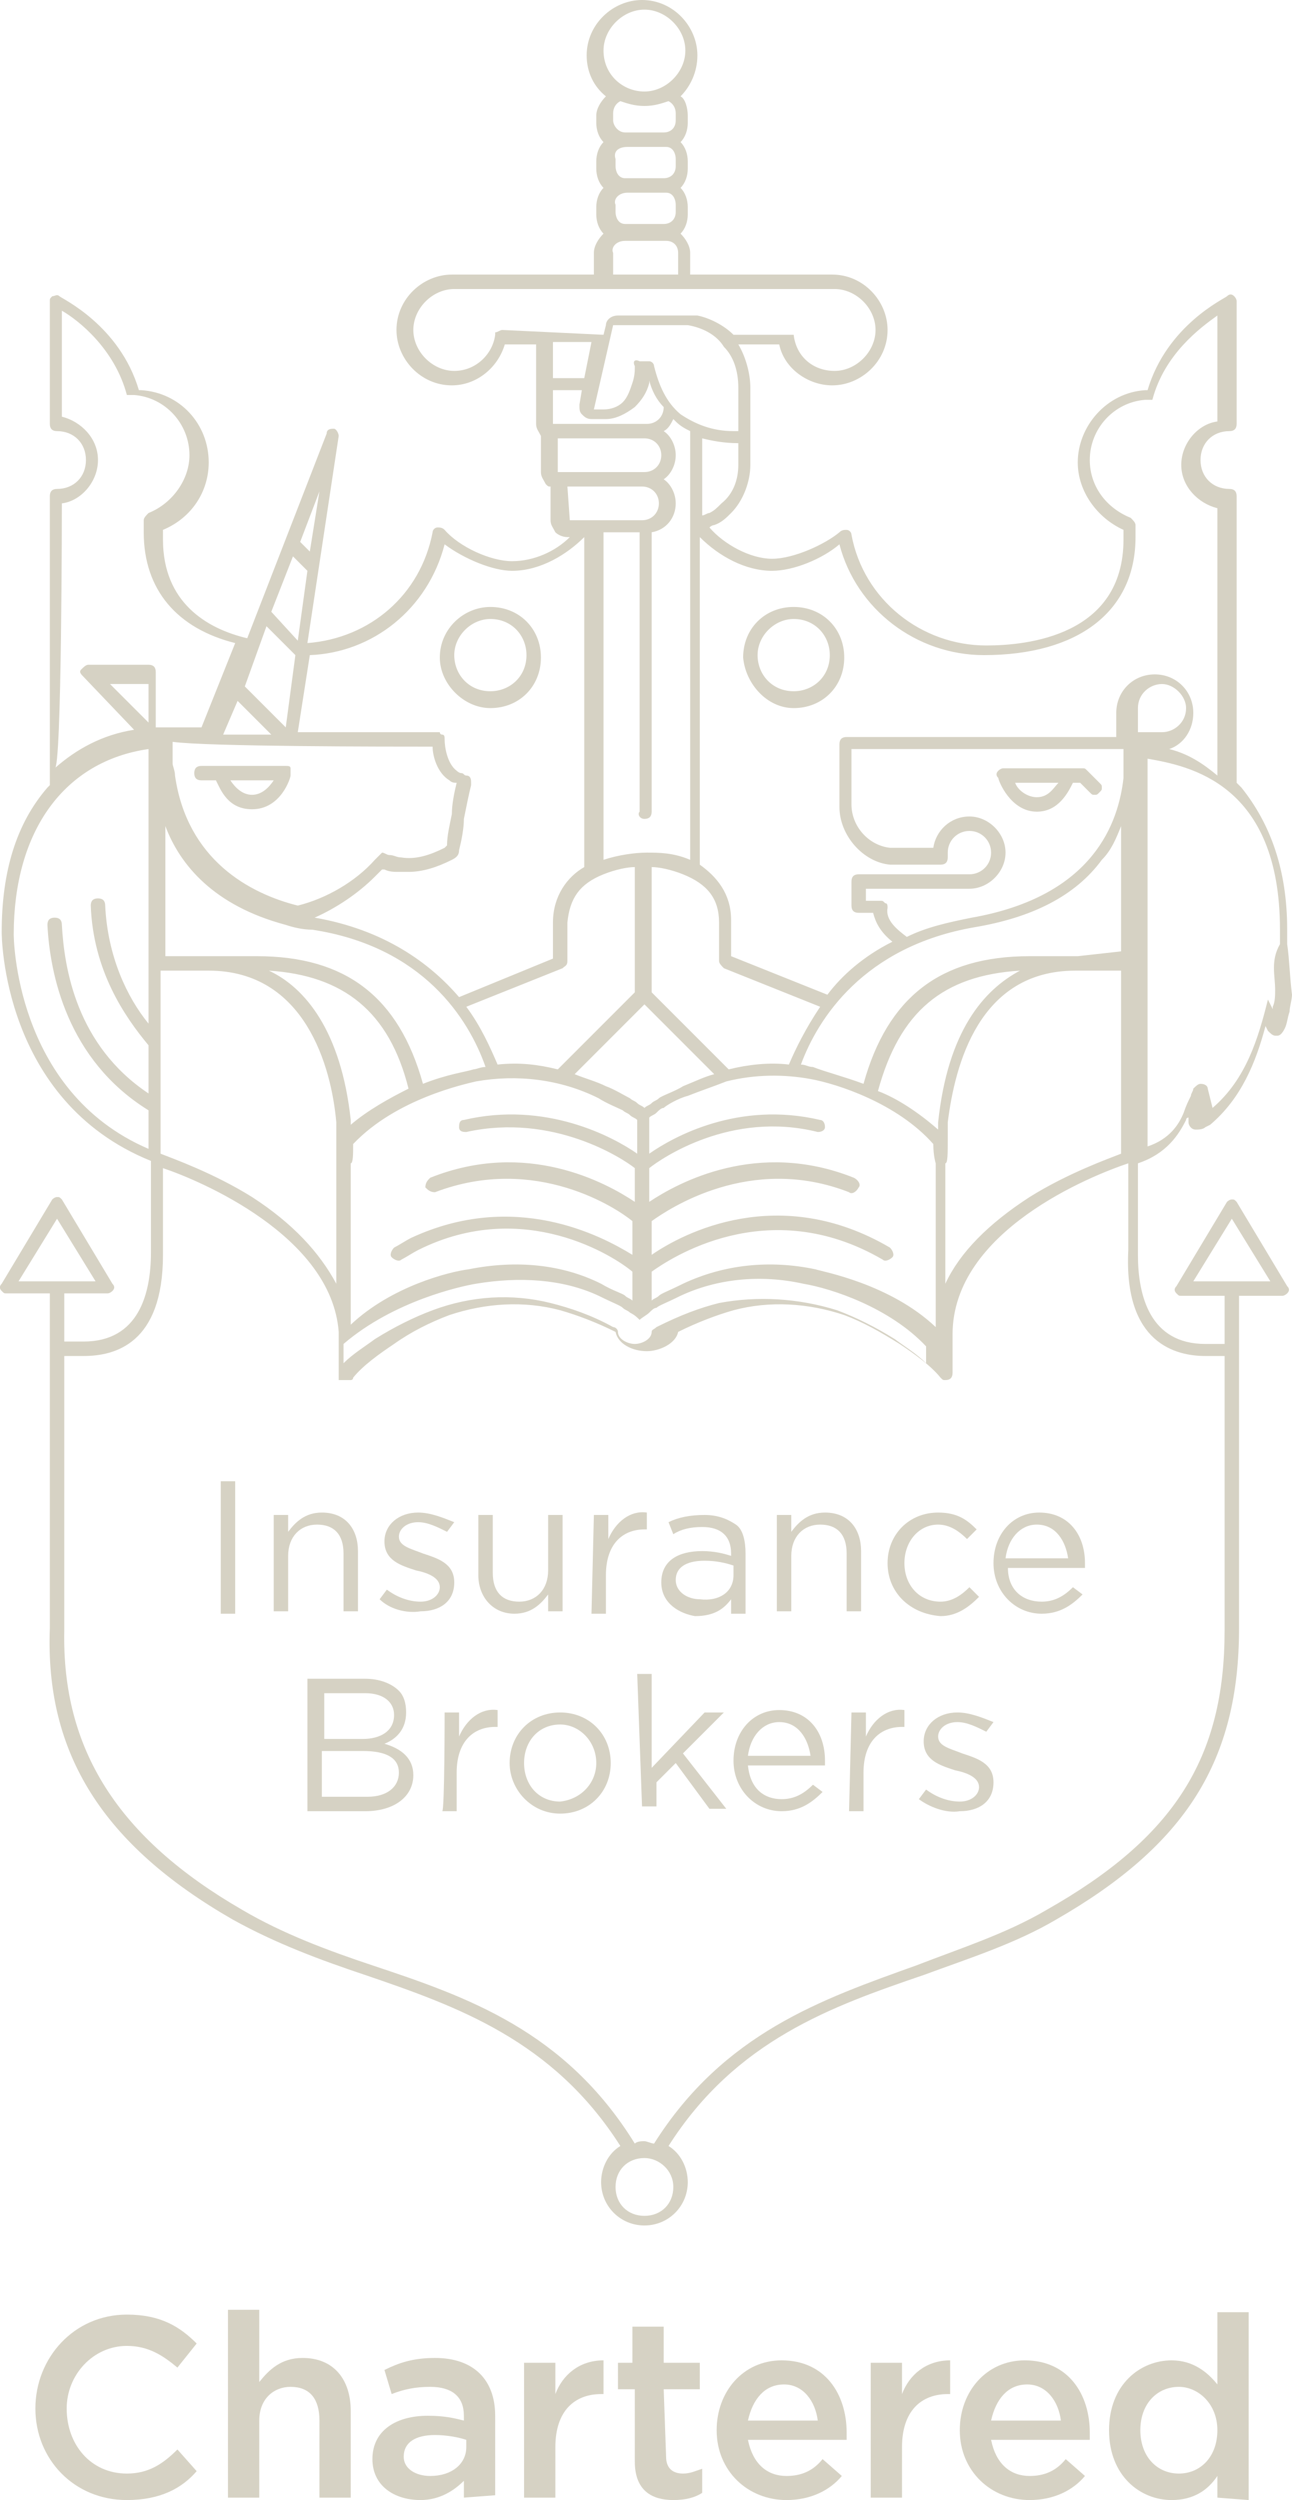
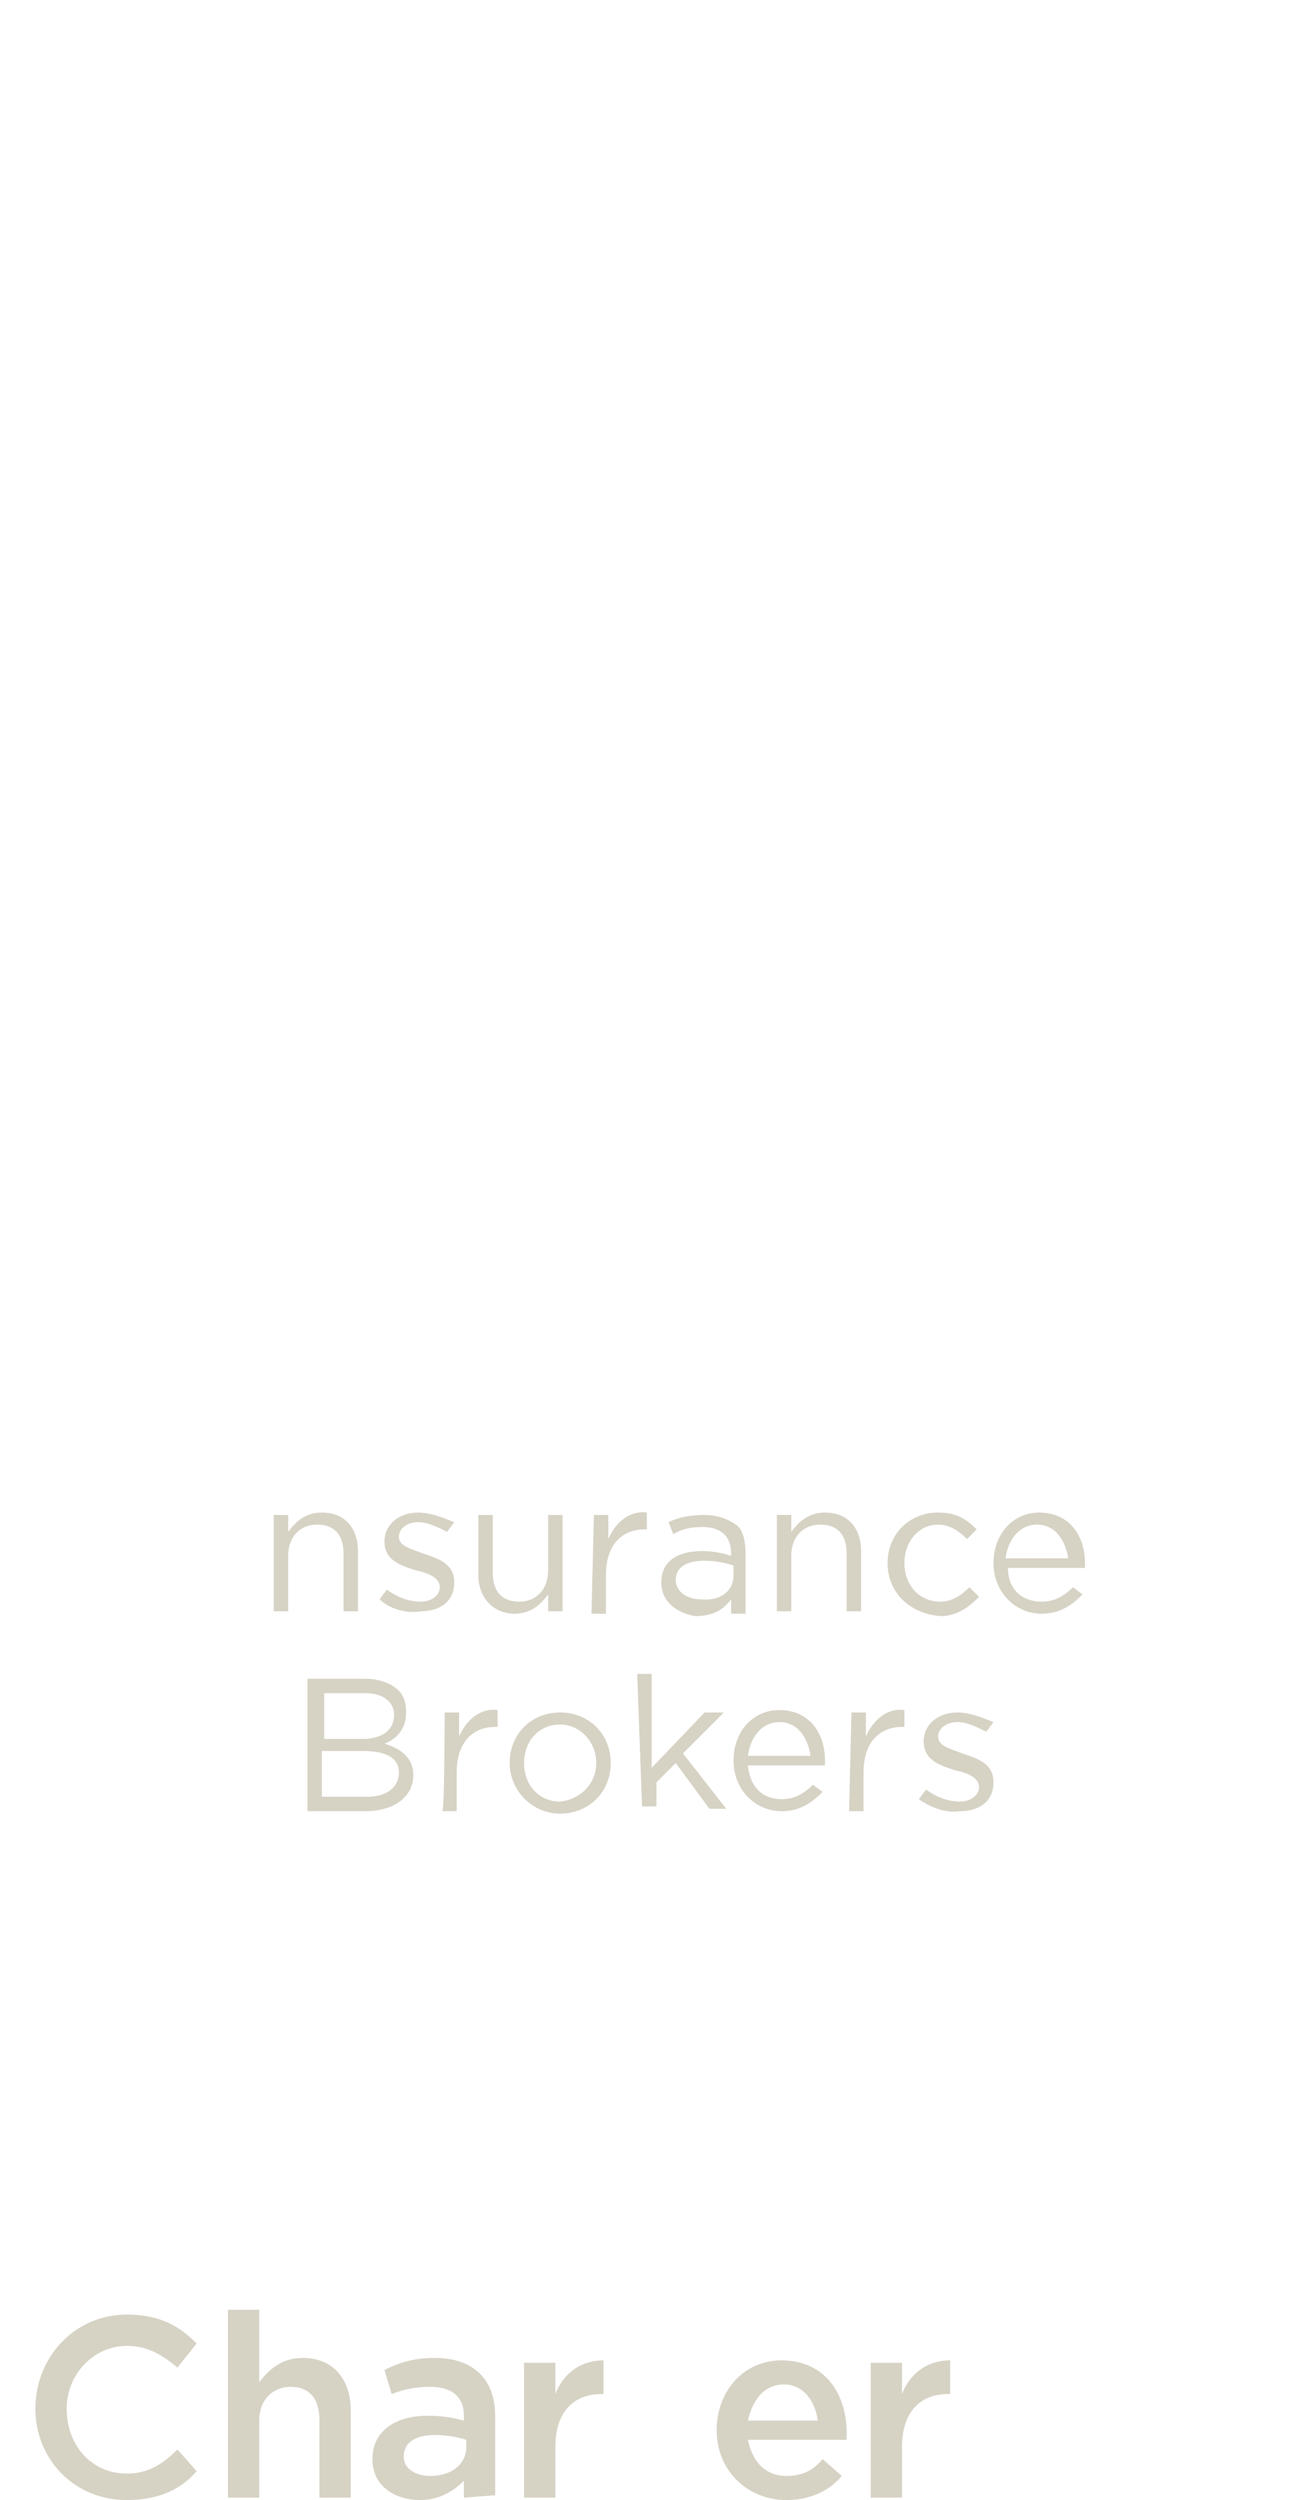
<svg xmlns="http://www.w3.org/2000/svg" version="1.1" id="Layer_1" x="0px" y="0px" style="enable-background:new 0 0 119 175;" xml:space="preserve" viewBox="32.73 35.8 53.67 103.8">
  <style type="text/css">
	.st0{fill:#D6D2C4;}
</style>
  <g>
-     <path class="st0" d="M41.9,97.3h0.6v5.5h-0.6V97.3z" />
    <path class="st0" d="M44.1,98.7h0.6v0.7c0.3-0.4,0.7-0.8,1.4-0.8c1,0,1.5,0.7,1.5,1.6v2.5H47v-2.4c0-0.8-0.4-1.2-1.1-1.2   c-0.7,0-1.2,0.5-1.2,1.3v2.3h-0.6C44.1,102.7,44.1,98.7,44.1,98.7z" />
    <path class="st0" d="M48.5,102.2l0.3-0.4c0.4,0.3,0.9,0.5,1.4,0.5s0.8-0.3,0.8-0.6l0,0c0-0.4-0.5-0.6-1-0.7   c-0.6-0.2-1.3-0.4-1.3-1.2l0,0c0-0.7,0.6-1.2,1.4-1.2c0.5,0,1,0.2,1.5,0.4l-0.3,0.4c-0.4-0.2-0.8-0.4-1.2-0.4   c-0.5,0-0.8,0.3-0.8,0.6l0,0c0,0.4,0.5,0.5,1,0.7c0.6,0.2,1.3,0.4,1.3,1.2l0,0c0,0.8-0.6,1.2-1.4,1.2   C49.6,102.8,48.9,102.6,48.5,102.2z" />
    <path class="st0" d="M52.6,101.2v-2.5h0.6v2.4c0,0.8,0.4,1.2,1.1,1.2c0.7,0,1.2-0.5,1.2-1.3v-2.3h0.6v4h-0.6V102   c-0.3,0.4-0.7,0.8-1.4,0.8C53.2,102.8,52.6,102.1,52.6,101.2z" />
    <path class="st0" d="M57.4,98.7H58v1c0.3-0.7,0.9-1.2,1.6-1.1v0.7h-0.1c-0.9,0-1.6,0.6-1.6,1.9v1.6h-0.6L57.4,98.7L57.4,98.7z" />
    <path class="st0" d="M60.2,101.5L60.2,101.5c0-0.9,0.7-1.3,1.7-1.3c0.5,0,0.9,0.1,1.2,0.2v-0.1c0-0.7-0.4-1.1-1.2-1.1   c-0.5,0-0.9,0.1-1.2,0.3L60.5,99c0.4-0.2,0.9-0.3,1.5-0.3s1,0.2,1.3,0.4s0.4,0.7,0.4,1.2v2.5h-0.6v-0.6c-0.3,0.4-0.7,0.7-1.5,0.7   C61,102.8,60.2,102.4,60.2,101.5z M63.2,101.2v-0.4c-0.3-0.1-0.7-0.2-1.2-0.2c-0.8,0-1.2,0.3-1.2,0.8l0,0c0,0.5,0.5,0.8,1,0.8   C62.6,102.3,63.2,101.9,63.2,101.2z" />
    <path class="st0" d="M65,98.7h0.6v0.7c0.3-0.4,0.7-0.8,1.4-0.8c1,0,1.5,0.7,1.5,1.6v2.5h-0.6v-2.4c0-0.8-0.4-1.2-1.1-1.2   s-1.2,0.5-1.2,1.3v2.3H65V98.7L65,98.7z" />
    <path class="st0" d="M69.6,100.7L69.6,100.7c0-1.2,0.9-2.1,2.1-2.1c0.8,0,1.2,0.3,1.6,0.7l-0.4,0.4c-0.3-0.3-0.7-0.6-1.2-0.6   c-0.8,0-1.4,0.7-1.4,1.6l0,0c0,0.9,0.6,1.6,1.5,1.6c0.5,0,0.9-0.3,1.2-0.6l0.4,0.4c-0.4,0.4-0.9,0.8-1.6,0.8   C70.5,102.8,69.6,101.9,69.6,100.7z" />
    <path class="st0" d="M76,102.3c0.5,0,0.9-0.2,1.3-0.6l0.4,0.3c-0.4,0.4-0.9,0.8-1.7,0.8c-1.1,0-2-0.9-2-2.1s0.8-2.1,1.9-2.1   c1.2,0,1.9,0.9,1.9,2.1c0,0.1,0,0.1,0,0.2h-3.2C74.6,101.8,75.2,102.3,76,102.3z M77.1,100.5c-0.1-0.7-0.5-1.4-1.3-1.4   c-0.7,0-1.2,0.6-1.3,1.4H77.1z" />
    <path class="st0" d="M45.6,105.5h2.3c0.6,0,1.1,0.2,1.4,0.5c0.2,0.2,0.3,0.5,0.3,0.9l0,0c0,0.7-0.4,1.1-0.9,1.3   c0.7,0.2,1.2,0.6,1.2,1.3l0,0c0,0.9-0.8,1.5-2,1.5h-2.4v-5.5H45.6z M47.8,108c0.7,0,1.3-0.3,1.3-1l0,0c0-0.5-0.4-0.9-1.2-0.9h-1.7   v1.9H47.8z M48,110.4c0.8,0,1.3-0.4,1.3-1l0,0c0-0.6-0.5-0.9-1.5-0.9h-1.7v1.9H48L48,110.4z" />
    <path class="st0" d="M51.2,106.9h0.6v1c0.3-0.7,0.9-1.2,1.6-1.1v0.7h-0.1c-0.9,0-1.6,0.6-1.6,1.9v1.6h-0.6   C51.2,111,51.2,106.9,51.2,106.9z" />
    <path class="st0" d="M53.9,109L53.9,109c0-1.2,0.9-2.1,2.1-2.1c1.2,0,2.1,0.9,2.1,2.1l0,0c0,1.2-0.9,2.1-2.1,2.1   C54.8,111.1,53.9,110.1,53.9,109z M57.5,109L57.5,109c0-0.9-0.7-1.6-1.5-1.6c-0.9,0-1.5,0.7-1.5,1.6l0,0c0,0.9,0.6,1.6,1.5,1.6   C56.9,110.5,57.5,109.8,57.5,109z" />
    <path class="st0" d="M59.2,105.3h0.6v3.9l2.2-2.3h0.8l-1.7,1.7l1.8,2.3h-0.7l-1.4-1.9l-0.8,0.8v1h-0.6L59.2,105.3L59.2,105.3z" />
    <path class="st0" d="M65.2,110.5c0.5,0,0.9-0.2,1.3-0.6l0.4,0.3c-0.4,0.4-0.9,0.8-1.7,0.8c-1.1,0-2-0.9-2-2.1s0.8-2.1,1.9-2.1   c1.2,0,1.9,0.9,1.9,2.1c0,0.1,0,0.1,0,0.2h-3.2C63.9,110.1,64.5,110.5,65.2,110.5z M66.4,108.7c-0.1-0.7-0.5-1.4-1.3-1.4   c-0.7,0-1.2,0.6-1.3,1.4H66.4z" />
    <path class="st0" d="M68.1,106.9h0.6v1c0.3-0.7,0.9-1.2,1.6-1.1v0.7h-0.1c-0.9,0-1.6,0.6-1.6,1.9v1.6H68L68.1,106.9L68.1,106.9z" />
    <path class="st0" d="M70.9,110.5l0.3-0.4c0.4,0.3,0.9,0.5,1.4,0.5s0.8-0.3,0.8-0.6l0,0c0-0.4-0.5-0.6-1-0.7   c-0.6-0.2-1.3-0.4-1.3-1.2l0,0c0-0.7,0.6-1.2,1.4-1.2c0.5,0,1,0.2,1.5,0.4l-0.3,0.4c-0.4-0.2-0.8-0.4-1.2-0.4   c-0.5,0-0.8,0.3-0.8,0.6l0,0c0,0.4,0.5,0.5,1,0.7c0.6,0.2,1.3,0.4,1.3,1.2l0,0c0,0.8-0.6,1.2-1.4,1.2   C72,111.1,71.3,110.8,70.9,110.5z" />
  </g>
  <g>
    <path class="st0" d="M38,139.6c-2.2,0-3.8-1.7-3.8-3.8s1.6-3.9,3.8-3.9c1.4,0,2.2,0.5,2.9,1.2l-0.8,1c-0.6-0.5-1.2-0.9-2.1-0.9   c-1.4,0-2.5,1.2-2.5,2.6c0,1.5,1,2.7,2.5,2.7c0.9,0,1.5-0.4,2.1-1l0.8,0.9C40.3,139.1,39.4,139.6,38,139.6z" />
    <path class="st0" d="M43.5,139.5h-1.3v-7.8h1.3v3c0.4-0.5,0.9-1,1.8-1c1.3,0,2,0.9,2,2.2v3.6H46v-3.2c0-0.9-0.4-1.4-1.2-1.4   c-0.7,0-1.3,0.5-1.3,1.4V139.5L43.5,139.5z" />
    <path class="st0" d="M52,139.5v-0.7c-0.4,0.4-1,0.8-1.8,0.8c-1.1,0-2-0.6-2-1.7l0,0c0-1.2,1-1.8,2.3-1.8c0.7,0,1.1,0.1,1.5,0.2   v-0.2c0-0.8-0.5-1.2-1.4-1.2c-0.6,0-1.1,0.1-1.6,0.3l-0.3-1c0.6-0.3,1.2-0.5,2.1-0.5c1.6,0,2.5,0.9,2.5,2.4v3.3L52,139.5L52,139.5z    M52.1,137.1c-0.3-0.1-0.8-0.2-1.3-0.2c-0.8,0-1.3,0.3-1.3,0.9l0,0c0,0.5,0.5,0.8,1.1,0.8c0.9,0,1.5-0.5,1.5-1.2V137.1L52.1,137.1z   " />
    <path class="st0" d="M55.8,139.5h-1.3v-5.6h1.3v1.3c0.3-0.8,1-1.4,2-1.4v1.4h-0.1c-1.1,0-1.9,0.7-1.9,2.2V139.5z" />
-     <path class="st0" d="M60.4,137.8c0,0.5,0.3,0.7,0.7,0.7c0.3,0,0.5-0.1,0.8-0.2v1c-0.3,0.2-0.7,0.3-1.2,0.3c-0.9,0-1.6-0.4-1.6-1.6   v-3h-0.7v-1.1H59v-1.5h1.3v1.5h1.5v1.1h-1.5L60.4,137.8L60.4,137.8z" />
    <path class="st0" d="M65.4,138.6c0.6,0,1.1-0.2,1.5-0.7l0.8,0.7c-0.5,0.6-1.3,1-2.3,1c-1.6,0-2.9-1.2-2.9-2.9   c0-1.6,1.1-2.9,2.7-2.9c1.8,0,2.7,1.4,2.7,3c0,0.1,0,0.2,0,0.3h-4.1C64,138.1,64.6,138.6,65.4,138.6z M66.7,136.3   c-0.1-0.8-0.6-1.5-1.4-1.5s-1.3,0.6-1.5,1.5H66.7z" />
    <path class="st0" d="M70.2,139.5h-1.3v-5.6h1.3v1.3c0.3-0.8,1-1.4,2-1.4v1.4h-0.1c-1.1,0-1.9,0.7-1.9,2.2V139.5z" />
-     <path class="st0" d="M75.5,138.6c0.6,0,1.1-0.2,1.5-0.7l0.8,0.7c-0.5,0.6-1.3,1-2.3,1c-1.6,0-2.9-1.2-2.9-2.9   c0-1.6,1.1-2.9,2.7-2.9c1.8,0,2.7,1.4,2.7,3c0,0.1,0,0.2,0,0.3h-4.1C74.1,138.1,74.7,138.6,75.5,138.6z M76.8,136.3   c-0.1-0.8-0.6-1.5-1.4-1.5s-1.3,0.6-1.5,1.5H76.8z" />
-     <path class="st0" d="M83.3,139.5v-0.9c-0.4,0.6-1,1-1.9,1c-1.3,0-2.6-1-2.6-2.9s1.3-2.9,2.6-2.9c0.9,0,1.5,0.5,1.9,1v-3h1.3v7.8   L83.3,139.5L83.3,139.5z M81.7,134.9c-0.9,0-1.6,0.7-1.6,1.8s0.7,1.8,1.6,1.8s1.6-0.7,1.6-1.8C83.3,135.6,82.5,134.9,81.7,134.9z" />
  </g>
-   <path class="st0" d="M86.2,75c0-0.2,0-0.4,0-0.6l0,0c0-2.5-0.7-4.4-1.9-5.9c-0.1-0.1-0.1-0.1-0.2-0.2V56.4c0-0.2-0.1-0.3-0.3-0.3  c-0.7,0-1.2-0.5-1.2-1.2s0.5-1.2,1.2-1.2c0.2,0,0.3-0.1,0.3-0.3v-5.1c0-0.1-0.1-0.2-0.1-0.2c-0.1-0.1-0.2-0.1-0.3,0  c-0.1,0.1-2.5,1.2-3.3,3.9c-0.1,0-0.1,0-0.1,0c-1.6,0.1-2.8,1.5-2.8,3c0,1.2,0.8,2.3,1.9,2.8v0.4c0,4-4,4.4-5.7,4.4  c-2.7,0-5.1-1.9-5.6-4.6c0-0.1-0.1-0.2-0.2-0.2s-0.2,0-0.3,0.1C67,58.4,65.7,59,64.8,59c-0.9,0-2-0.6-2.6-1.3  c0.1-0.1,0.2-0.1,0.2-0.1l0,0c0.3-0.1,0.5-0.3,0.7-0.5c0.5-0.5,0.8-1.3,0.8-2v-1.4l0,0l0,0v-1.8l0,0c0-0.6-0.2-1.3-0.5-1.8h1.7  c0.2,1,1.2,1.7,2.2,1.7c1.2,0,2.3-1,2.3-2.3c0-1.2-1-2.3-2.3-2.3l0,0h-5.9v-0.9c0-0.3-0.2-0.6-0.4-0.8c0.2-0.2,0.3-0.5,0.3-0.8v-0.3  c0-0.3-0.1-0.6-0.3-0.8c0.2-0.2,0.3-0.5,0.3-0.8v-0.3c0-0.3-0.1-0.6-0.3-0.8c0.2-0.2,0.3-0.5,0.3-0.8v-0.3c0-0.3-0.1-0.7-0.3-0.8  c0.4-0.4,0.7-1,0.7-1.7c0-1.2-1-2.3-2.3-2.3c-1.2,0-2.3,1-2.3,2.3c0,0.7,0.3,1.3,0.8,1.7c-0.2,0.2-0.4,0.5-0.4,0.8v0.3  c0,0.3,0.1,0.6,0.3,0.8c-0.2,0.2-0.3,0.5-0.3,0.8v0.3c0,0.3,0.1,0.6,0.3,0.8c-0.2,0.2-0.3,0.5-0.3,0.8v0.3c0,0.3,0.1,0.6,0.3,0.8  c-0.2,0.2-0.4,0.5-0.4,0.8v0.9h-5.9c-1.2,0-2.3,1-2.3,2.3c0,1.2,1,2.3,2.3,2.3c1,0,1.9-0.7,2.2-1.7H55v3.3c0,0.2,0.1,0.3,0.2,0.5  l0,0v1.5c0,0.2,0.1,0.3,0.2,0.5c0.1,0.1,0.1,0.1,0.2,0.1v1.4c0,0.2,0.1,0.3,0.2,0.5c0.1,0.1,0.3,0.2,0.5,0.2h0.1  c-0.6,0.6-1.5,1-2.4,1s-2.2-0.6-2.8-1.3c-0.1-0.1-0.2-0.1-0.3-0.1s-0.2,0.1-0.2,0.2c-0.5,2.6-2.6,4.4-5.2,4.6l1.3-8.6  c0-0.1-0.1-0.3-0.2-0.3c-0.1,0-0.3,0-0.3,0.2L43,62.3c-1.7-0.4-3.5-1.5-3.5-4.1v-0.4c1.2-0.5,1.9-1.6,1.9-2.8c0-1.6-1.2-2.9-2.8-3  h-0.1c-0.8-2.7-3.2-3.8-3.3-3.9c-0.1-0.1-0.2,0-0.3,0c-0.1,0.1-0.1,0.1-0.1,0.2v5.1c0,0.2,0.1,0.3,0.3,0.3c0.7,0,1.2,0.5,1.2,1.2  s-0.5,1.2-1.2,1.2c-0.2,0-0.3,0.1-0.3,0.3v12l-0.1,0.1c-1.3,1.5-1.9,3.5-1.9,6c0,0.1,0,7,6.2,9.5v3.8l0,0c0,1.7-0.5,3.7-2.8,3.7  h-0.5c-0.1,0-0.2,0-0.3,0v-2h1.8c0.1,0,0.2-0.1,0.2-0.1c0.1-0.1,0.1-0.2,0-0.3l-2.1-3.5c-0.1-0.1-0.1-0.1-0.2-0.1s-0.2,0.1-0.2,0.1  l-2.1,3.5c-0.1,0.1-0.1,0.2,0,0.3c0.1,0.1,0.1,0.1,0.2,0.1h1.8v13.9c-0.2,5.2,2.2,9,7.6,12.1c1.8,1,3.7,1.7,5.5,2.3  c3.8,1.3,7.8,2.7,10.6,7.1c-0.5,0.3-0.8,0.9-0.8,1.5c0,1,0.8,1.8,1.8,1.8s1.8-0.8,1.8-1.8c0-0.6-0.3-1.2-0.8-1.5  c2.8-4.4,6.8-5.8,10.6-7.1c1.9-0.7,3.8-1.3,5.5-2.3c5.4-3.1,7.6-6.6,7.6-12.1V89.6H86c0.1,0,0.2-0.1,0.2-0.1c0.1-0.1,0.1-0.2,0-0.3  l-2.1-3.5c-0.1-0.1-0.1-0.1-0.2-0.1s-0.2,0.1-0.2,0.1l-2.1,3.5c-0.1,0.1-0.1,0.2,0,0.3c0.1,0.1,0.1,0.1,0.2,0.1h1.8v2  c-0.2,0-0.4,0-0.8,0c-2.3,0-2.8-2-2.8-3.7v-3.8c1.2-0.4,1.7-1.2,2-1.8c0-0.1,0.1-0.1,0.1-0.1v0.2c0,0.1,0.1,0.3,0.3,0.3  c0.1,0,0.3,0,0.4-0.1l0.2-0.1c1.3-1.1,1.9-2.6,2.3-4.1l0.1,0.2l0,0c0.1,0.1,0.2,0.2,0.3,0.2c0,0,0,0,0.1,0s0.2-0.1,0.3-0.3  c0.1-0.2,0.1-0.4,0.2-0.7c0-0.2,0.1-0.5,0.1-0.7l0,0l0,0l0,0C86.3,76.3,86.3,75.7,86.2,75z M82.3,89l1.6-2.6l1.6,2.6H82.3z   M64.8,59.5c0.9,0,2.1-0.5,2.8-1.1c0.7,2.7,3.2,4.6,6,4.6c3.9,0,6.3-1.8,6.3-4.9v-0.5l0,0c0-0.1-0.1-0.2-0.2-0.3  c-1-0.4-1.7-1.3-1.7-2.4c0-1.3,1-2.4,2.3-2.5c0.1,0,0.2,0,0.3,0l0,0l0,0l0,0l0,0l0,0l0,0l0,0l0,0l0,0l0,0l0,0l0,0l0,0l0,0  c0.5-1.9,2-3,2.7-3.5v4.4c-0.8,0.1-1.5,0.9-1.5,1.8c0,0.9,0.7,1.6,1.5,1.8V68c-0.6-0.5-1.2-0.9-2-1.1c0.6-0.2,1-0.8,1-1.5  c0-0.9-0.7-1.6-1.6-1.6s-1.6,0.7-1.6,1.6v1H67.9c-0.2,0-0.3,0.1-0.3,0.3v2.6c0,1.2,1,2.3,2.1,2.4h0.1h2c0.2,0,0.3-0.1,0.3-0.3v-0.1  v-0.1c0-0.5,0.4-0.9,0.9-0.9s0.9,0.4,0.9,0.9s-0.4,0.9-0.9,0.9h-4.6c-0.2,0-0.3,0.1-0.3,0.3v1c0,0.2,0.1,0.3,0.3,0.3H69  c0.1,0.4,0.3,0.8,0.8,1.2c-1.2,0.6-2.1,1.4-2.7,2.2l-4-1.6V74c0-1.1-0.6-1.8-1.3-2.3V58.1C62.6,58.9,63.7,59.5,64.8,59.5z   M71.6,84.1v6.8c-1.9-1.8-4.7-2.3-5-2.4c-1.9-0.4-3.8-0.2-5.5,0.6c-0.6,0.3-0.9,0.4-1,0.5s-0.2,0.1-0.3,0.2l0,0v-1.2  c0.7-0.5,4.8-3.3,9.6-0.5c0.1,0.1,0.3,0,0.4-0.1s0-0.3-0.1-0.4c-4.6-2.7-8.6-0.6-9.9,0.3v-1.4c0.7-0.5,4.1-2.8,8.2-1.2  c0.1,0.1,0.3,0,0.4-0.2c0.1-0.1,0-0.3-0.2-0.4c-4-1.6-7.3,0.2-8.5,1v-1.4l0,0c0.5-0.4,3.4-2.4,7-1.5c0.2,0,0.3-0.1,0.3-0.2  c0-0.2-0.1-0.3-0.2-0.3c-3.4-0.8-6.1,0.7-7.1,1.4v-1.5c0.1-0.1,0.2-0.1,0.3-0.2s0.2-0.2,0.3-0.2c0.1-0.1,0.6-0.4,1-0.5  c0.5-0.2,1.1-0.4,1.6-0.6l0,0c1.2-0.3,2.4-0.3,3.5-0.1c1.1,0.2,3.6,1,5.1,2.7C71.5,83.8,71.6,84.1,71.6,84.1z M47.4,83.3  c1.8-1.9,4.7-2.5,5.1-2.6c1.7-0.3,3.5-0.1,5.1,0.7c0.3,0.2,0.8,0.4,1,0.5c0.1,0.1,0.2,0.1,0.3,0.2s0.2,0.1,0.3,0.2v1.4  c-1-0.7-3.8-2.2-7.2-1.4c-0.2,0-0.2,0.2-0.2,0.3c0,0.2,0.2,0.2,0.3,0.2c3.6-0.8,6.5,1.1,7,1.5v1.4c-1.2-0.8-4.5-2.6-8.5-1  c-0.1,0.1-0.2,0.2-0.2,0.4c0.1,0.1,0.2,0.2,0.4,0.2c4.2-1.6,7.6,0.7,8.2,1.2v1.4c-1.3-0.8-4.9-2.7-9.2-0.7c-0.2,0.1-0.5,0.3-0.7,0.4  C49,87.7,48.9,87.9,49,88c0.1,0.1,0.3,0.2,0.4,0.1c0.2-0.1,0.5-0.3,0.7-0.4c4.4-2.2,8.2,0.3,8.9,0.9v1.2l0,0  c-0.1-0.1-0.2-0.1-0.3-0.2s-0.5-0.2-1-0.5c-1.6-0.8-3.5-1-5.5-0.6c-0.8,0.1-3.2,0.7-4.9,2.3v-6.7C47.4,84.1,47.4,83.7,47.4,83.3z   M50.7,66.8c0,0.4,0.2,1.1,0.7,1.4c0.1,0.1,0.2,0.1,0.3,0.1c-0.1,0.4-0.2,0.9-0.2,1.3c-0.1,0.5-0.2,0.9-0.2,1.3c0,0,0,0-0.1,0.1  c-0.6,0.3-1.2,0.5-1.8,0.4c-0.2,0-0.3-0.1-0.5-0.1c-0.1,0-0.2-0.1-0.3-0.1l0,0l0,0l0,0l0,0l0,0l0,0l0,0l0,0l0,0l0,0l0,0l0,0  c-0.1,0.1-0.2,0.2-0.2,0.2c-0.1,0.1-0.1,0.1-0.1,0.1c-0.8,0.9-2,1.6-3.2,1.9c-2-0.5-4.6-1.9-5.1-5.4c0-0.2-0.1-0.4-0.1-0.5l0,0v-0.9  C41.3,66.8,48.9,66.8,50.7,66.8z M42,66.3l0.6-1.4l1.4,1.4C43.3,66.3,42.7,66.3,42,66.3z M44.6,74.2L44.6,74.2  c0.3,0.1,0.7,0.2,1.1,0.2c4.6,0.7,6.5,3.7,7.2,5.7c-0.2,0-0.4,0.1-0.5,0.1c-0.3,0.1-1.1,0.2-2.1,0.6c-1-3.6-3.2-5.3-6.9-5.3h-1.9  l0,0l0,0h-1.9v-5.4C40.2,71.7,41.6,73.4,44.6,74.2z M59.5,69.8c0.2,0,0.3-0.1,0.3-0.3V57.9c0.6-0.1,1-0.6,1-1.2c0-0.4-0.2-0.8-0.5-1  c0.3-0.2,0.5-0.6,0.5-1s-0.2-0.8-0.5-1c0.2-0.1,0.3-0.3,0.4-0.5l0.1,0.1c0.2,0.2,0.4,0.3,0.6,0.4v17.8c-0.7-0.3-1.3-0.3-1.8-0.3l0,0  c-0.5,0-1.2,0.1-1.8,0.3V57.9h1.5v11.6C59.2,69.6,59.3,69.8,59.5,69.8z M59.1,51c0,0.2,0,0.4-0.1,0.7s-0.2,0.6-0.4,0.8  s-0.5,0.3-0.8,0.3c-0.1,0-0.1,0-0.1,0c-0.1,0-0.2,0-0.3,0l0.8-3.5h2.7c0.1,0,0.2,0,0.2,0c0.1,0,0.2,0,0.2,0c0.6,0.1,1.2,0.4,1.5,0.9  c0.4,0.4,0.6,1,0.6,1.7l0,0v1.8h-0.2c-0.9,0-1.6-0.3-2.2-0.7c-0.6-0.5-0.9-1.2-1.1-2c0-0.1-0.1-0.2-0.2-0.2h-0.4  C59.1,50.7,59,50.8,59.1,51L59.1,51z M57,51.5h-1.3V50h1.6L57,51.5z M59.8,77v-5.2c0.3,0,0.8,0.1,1.3,0.3c1,0.4,1.5,1,1.5,2v1.6  c0,0.1,0.1,0.2,0.2,0.3l4,1.6c-0.6,0.9-1,1.7-1.3,2.4c-0.8-0.1-1.7,0-2.5,0.2L59.8,77z M62.4,80.4c-0.4,0.1-0.8,0.3-1.3,0.5  c-0.3,0.2-0.9,0.4-1,0.5s-0.2,0.1-0.3,0.2s-0.2,0.1-0.3,0.2c-0.1-0.1-0.2-0.1-0.3-0.2s-0.2-0.1-0.3-0.2c-0.2-0.1-0.7-0.4-1-0.5  c-0.4-0.2-0.8-0.3-1.3-0.5l2.9-2.9L62.4,80.4z M57.8,72.1c0.5-0.2,1-0.3,1.3-0.3V77l-3.2,3.2c-0.8-0.2-1.6-0.3-2.5-0.2  c-0.3-0.7-0.7-1.6-1.3-2.4l4-1.6c0.1-0.1,0.2-0.1,0.2-0.3v-1.6C56.4,73.1,56.8,72.5,57.8,72.1z M41.4,76.1L41.4,76.1  c4,0,5.1,4,5.3,6.3c0,0.1,0,0.2,0,0.3v0.1c0,0.1,0,0.2,0,0.3c0,0.5,0,1,0,1v5c-0.7-1.3-1.8-2.5-3.5-3.6c-1.6-1-3.3-1.6-3.8-1.8v-7.6  L41.4,76.1L41.4,76.1z M43.9,76.1c3.1,0.2,5,1.7,5.8,4.9c-0.8,0.4-1.7,0.9-2.4,1.5c0-0.1,0-0.2,0-0.2C46.9,78.6,45.4,76.8,43.9,76.1  z M52.5,89.1c1.8-0.3,3.6-0.2,5.1,0.5c0.6,0.3,0.9,0.4,1,0.5s0.2,0.1,0.3,0.2c0.2,0.1,0.3,0.2,0.4,0.3l0,0l0,0l0,0l0,0l0,0l0,0l0,0  l0,0l0,0l0,0l0,0l0,0l0,0l0,0c0.1-0.1,0.3-0.2,0.4-0.3c0.1-0.1,0.2-0.2,0.3-0.2c0.1-0.1,0.4-0.2,1-0.5c1.5-0.7,3.3-0.9,5.1-0.5  c1.2,0.2,3.6,1,5.1,2.6v0.7c-0.4-0.4-0.9-0.7-1.3-1c-0.8-0.5-1.6-0.9-2.4-1.2c-1.6-0.5-3.3-0.6-4.9-0.3c-0.8,0.2-1.6,0.5-2.6,1  c-0.1,0.1-0.2,0.1-0.2,0.2c0,0.3-0.4,0.5-0.7,0.5l0,0l0,0c-0.3,0-0.7-0.2-0.7-0.5c0-0.1-0.1-0.2-0.2-0.2c-0.9-0.5-1.8-0.8-2.6-1  c-1.6-0.4-3.3-0.3-4.9,0.3c-0.8,0.3-1.6,0.7-2.4,1.2c-0.4,0.3-0.9,0.6-1.3,1v-0.8C49.1,89.8,51.9,89.2,52.5,89.1z M69.2,81.1  c0.9-3.3,2.7-4.8,5.9-5c-1.5,0.8-3,2.5-3.4,6.3c0,0.1,0,0.2,0,0.3l0,0C70.9,82,70,81.4,69.2,81.1z M72.1,83.1c0-0.1,0-0.2,0-0.3  v-0.1c0-0.1,0-0.2,0-0.3c0.3-2.4,1.3-6.3,5.3-6.3l0,0h1.9v7.6c-0.5,0.2-2.2,0.8-3.8,1.8c-1.7,1.1-2.9,2.3-3.5,3.6v-5  C72.1,84.1,72.1,83.7,72.1,83.1z M77.5,75.5L77.5,75.5L77.5,75.5h-2c-3.7,0-5.9,1.7-6.9,5.3c-0.8-0.3-1.6-0.5-2.1-0.7  c-0.2,0-0.3-0.1-0.5-0.1c0.7-1.9,2.6-4.9,7.2-5.7c2.4-0.4,4.2-1.3,5.3-2.8c0.4-0.4,0.6-0.9,0.8-1.4v5.2L77.5,75.5L77.5,75.5z   M79.4,68.1c-0.2,1.8-1.2,4.9-6.3,5.8c-1,0.2-1.9,0.4-2.7,0.8c-0.4-0.3-0.9-0.7-0.8-1.2c0-0.1,0-0.2-0.1-0.2  c-0.1-0.1-0.1-0.1-0.2-0.1h-0.6v-0.5H73c0.8,0,1.5-0.7,1.5-1.5s-0.7-1.5-1.5-1.5s-1.4,0.6-1.5,1.3h-1.7h-0.1  c-0.9-0.1-1.6-0.9-1.6-1.8v-2.3h11.3L79.4,68.1L79.4,68.1z M63.4,54.2v0.9c0,0.6-0.2,1.2-0.7,1.6c-0.2,0.2-0.3,0.3-0.5,0.4  c-0.1,0-0.2,0.1-0.3,0.1V54C62.3,54.1,62.8,54.2,63.4,54.2L63.4,54.2L63.4,54.2z M57.8,37.9c0-0.9,0.8-1.7,1.7-1.7s1.7,0.8,1.7,1.7  s-0.8,1.7-1.7,1.7C58.6,39.6,57.8,38.9,57.8,37.9z M58.8,41.9h1.6c0.3,0,0.4,0.3,0.4,0.5v0.3c0,0.3-0.2,0.5-0.5,0.5h-1.6  c-0.3,0-0.4-0.3-0.4-0.5v-0.3C58.2,42.1,58.4,41.9,58.8,41.9z M58.2,40.8v-0.3c0-0.2,0.1-0.4,0.3-0.5c0.3,0.1,0.6,0.2,1,0.2  s0.7-0.1,1-0.2c0.2,0.1,0.3,0.3,0.3,0.5v0.3c0,0.3-0.2,0.5-0.5,0.5h-1.6C58.4,41.3,58.2,41,58.2,40.8z M58.8,43.8h1.6  c0.3,0,0.4,0.3,0.4,0.5v0.3c0,0.3-0.2,0.5-0.5,0.5h-1.6c-0.3,0-0.4-0.3-0.4-0.5v-0.3C58.2,44.1,58.4,43.8,58.8,43.8z M58.7,45.8h1.7  c0.3,0,0.5,0.2,0.5,0.5v0.9h-2.7v-0.9C58.1,46.1,58.3,45.8,58.7,45.8z M53.6,49.5c-0.1,0-0.2,0.1-0.3,0.1l0,0c0,0,0,0,0,0.1l0,0l0,0  l0,0l0,0c-0.1,0.8-0.8,1.5-1.7,1.5s-1.7-0.8-1.7-1.7s0.8-1.7,1.7-1.7h15.8l0,0c0.9,0,1.7,0.8,1.7,1.7s-0.8,1.7-1.7,1.7  c-0.9,0-1.6-0.6-1.7-1.5l0,0l0,0l0,0l0,0l0,0l0,0l0,0l0,0l0,0l0,0l0,0l0,0l0,0l0,0l0,0l0,0h-2.5c-0.4-0.4-1-0.7-1.5-0.8  c-0.1,0-0.2,0-0.3,0s-0.2,0-0.3,0h-2.7c-0.3,0-0.5,0.2-0.5,0.4l-0.1,0.4L53.6,49.5z M55.7,53.4L55.7,53.4V52h1.2l-0.1,0.6  c0,0.2,0,0.3,0.1,0.4c0.1,0.1,0.2,0.2,0.4,0.2s0.3,0,0.4,0c0.1,0,0.1,0,0.2,0c0.4,0,0.8-0.2,1.2-0.5c0.3-0.3,0.5-0.6,0.6-1  c0-0.1,0-0.1,0-0.1c0.1,0.4,0.3,0.8,0.6,1.1c0,0.4-0.3,0.7-0.7,0.7l0,0H55.7C55.8,53.4,55.7,53.4,55.7,53.4z M55.9,55.4L55.9,55.4  V54h3.6l0,0c0.4,0,0.7,0.3,0.7,0.7s-0.3,0.7-0.7,0.7l0,0H55.9C56,55.4,56,55.4,55.9,55.4z M56.4,57.4C56.4,57.4,56.4,57.3,56.4,57.4  C56.3,57.3,56.3,57.3,56.4,57.4L56.3,56h3.1l0,0l0,0c0.4,0,0.7,0.3,0.7,0.7s-0.3,0.7-0.7,0.7l0,0H56.4z M51.2,58.4  c0.8,0.6,2,1.1,2.8,1.1c1.2,0,2.3-0.7,3-1.4v13.7c-0.7,0.4-1.3,1.2-1.3,2.3v1.5l-3.9,1.6c-1.2-1.4-3.1-2.8-6-3.3l0,0  c0.9-0.4,1.8-1,2.5-1.7c0.1-0.1,0.1-0.1,0.1-0.1c0.1-0.1,0.1-0.1,0.2-0.2h0.1c0.2,0.1,0.4,0.1,0.6,0.1c0.1,0,0.3,0,0.4,0  c0.6,0,1.2-0.2,1.8-0.5c0.2-0.1,0.3-0.2,0.3-0.4c0.1-0.4,0.2-0.9,0.2-1.3c0.1-0.5,0.2-1,0.3-1.4l0,0v-0.1c0-0.1,0-0.3-0.2-0.3  c-0.1,0-0.1-0.1-0.2-0.1c-0.1,0-0.2-0.1-0.2-0.1c-0.4-0.3-0.5-1-0.5-1.3c0-0.1,0-0.2-0.1-0.2S51,66.2,51,66.2c-0.5,0-3.2,0-5.9,0  l0.5-3.2C48.2,62.9,50.5,61.1,51.2,58.4z M46,56.2l-0.4,2.5l-0.4-0.4L46,56.2z M44.9,58.9l0.6,0.6l-0.4,2.9L44,61.2L44.9,58.9z   M43.8,61.8L45,63l-0.4,3l-1.7-1.7L43.8,61.8z M35.3,56.7c0.8-0.1,1.5-0.9,1.5-1.8s-0.7-1.6-1.5-1.8v-4.4c0.7,0.4,2.2,1.6,2.7,3.5  l0,0l0,0l0,0l0,0l0,0l0,0l0,0l0,0l0,0l0,0l0,0l0,0l0,0l0,0c0.1,0,0.2,0,0.3,0c1.3,0.1,2.3,1.2,2.3,2.5c0,1-0.7,2-1.7,2.4  c-0.1,0.1-0.2,0.2-0.2,0.3l0,0v0.5c0,2.4,1.4,4,3.8,4.6L41.1,66c-0.8,0-1.5,0-1.9,0v-2.3c0-0.2-0.1-0.3-0.3-0.3h-2.5  c-0.1,0-0.2,0.1-0.3,0.2c-0.1,0.1,0,0.2,0.1,0.3l2.1,2.2c-1.3,0.2-2.4,0.8-3.3,1.6C35.3,67.9,35.3,56.7,35.3,56.7z M38.9,64.2v1.6  l-1.6-1.6H38.9z M33.3,74.6c0-4.3,2.1-7.2,5.6-7.7v11.4c-0.9-1.1-1.7-2.8-1.8-4.9c0-0.2-0.1-0.3-0.3-0.3s-0.3,0.1-0.3,0.3  c0.1,2.7,1.4,4.6,2.4,5.8v2c-3-2-3.5-5.2-3.6-7c0-0.2-0.1-0.3-0.3-0.3s-0.3,0.1-0.3,0.3c0.1,2,0.8,5.6,4.2,7.7v1.6  C33.3,81.1,33.3,74.6,33.3,74.6z M33.5,89l1.6-2.6l1.6,2.6H33.5z M60.7,126.6c0,0.7-0.5,1.2-1.2,1.2s-1.2-0.5-1.2-1.2  s0.5-1.2,1.2-1.2C60.1,125.4,60.7,125.9,60.7,126.6z M82.8,92.1c0.4,0,0.6,0,0.8,0v11.4c0,5.3-2.1,8.6-7.4,11.6  c-1.7,1-3.6,1.6-5.4,2.3c-3.9,1.4-8,2.8-10.9,7.4c-0.1,0-0.3-0.1-0.4-0.1c-0.1,0-0.3,0-0.4,0.1c-2.9-4.7-7-6.1-10.9-7.4  c-1.8-0.6-3.7-1.3-5.4-2.3c-5.2-3-7.5-6.7-7.4-11.6V92.1c0.1,0,0.2,0,0.3,0h0.5c1.3,0,3.3-0.5,3.3-4.2l0,0v-3.6  c1.5,0.5,7,2.8,7.3,6.8v2l0,0l0,0l0,0l0,0l0,0l0,0l0,0l0,0l0,0l0,0l0,0h0.1l0,0H47l0,0l0,0l0,0h0.1l0,0c0,0,0,0,0.1,0l0,0  c0,0,0,0,0.1,0l0,0c0,0,0.1,0,0.1-0.1c0.4-0.5,1.1-1,1.7-1.4c0.7-0.5,1.5-0.9,2.3-1.2c1.5-0.5,3.1-0.6,4.6-0.2  c0.7,0.2,1.5,0.5,2.3,0.9c0.1,0.5,0.7,0.8,1.3,0.8l0,0l0,0c0.5,0,1.2-0.3,1.3-0.8c0.8-0.4,1.6-0.7,2.3-0.9c1.5-0.4,3.1-0.3,4.6,0.2  c0.8,0.3,1.5,0.7,2.3,1.2c0.6,0.4,1.3,0.9,1.7,1.4c0.1,0.1,0.1,0.1,0.2,0.1l0,0l0,0c0.2,0,0.3-0.1,0.3-0.3v-1.6l0,0  c0-4.3,5.8-6.6,7.3-7.1v3.6l0,0C79.4,91.6,81.6,92.1,82.8,92.1z M80,65.2c0-0.6,0.5-1,1-1s1,0.5,1,1c0,0.6-0.5,1-1,1h-1V65.2z   M85.7,76.9L85.7,76.9L85.7,76.9c0,0.2,0,0.5-0.1,0.7c0,0.1,0,0.1,0,0.1l-0.2-0.4l0,0l0,0l0,0l0,0l0,0l0,0l0,0l0,0l0,0l0,0l0,0l0,0  l0,0l0,0l0,0l0,0l0,0l0,0l0,0l0,0l0,0l0,0l0,0l0,0l0,0l0,0l0,0l0,0c-0.4,1.6-0.9,3.3-2.3,4.5l0,0L82.9,81c0-0.1-0.1-0.2-0.3-0.2  c-0.1,0-0.2,0.1-0.3,0.2c0,0.1-0.1,0.2-0.1,0.3c-0.1,0.2-0.2,0.4-0.3,0.7c-0.2,0.5-0.6,1.1-1.5,1.4V67.3c1.7,0.3,5.5,1,5.5,7.1l0,0  c0,0.2,0,0.4,0,0.6C85.5,75.7,85.7,76.3,85.7,76.9z M53.1,65.2c1.2,0,2.1-0.9,2.1-2.1c0-1.2-0.9-2.1-2.1-2.1C52,61,51,61.9,51,63.1  C51,64.2,52,65.2,53.1,65.2z M53.1,61.5c0.9,0,1.5,0.7,1.5,1.5c0,0.9-0.7,1.5-1.5,1.5c-0.9,0-1.5-0.7-1.5-1.5S52.3,61.5,53.1,61.5z   M77.9,67.8L77.9,67.8L77.9,67.8c-0.1-0.1-0.1-0.1-0.2-0.1l0,0l0,0l0,0l0,0l0,0l0,0h-3.3c-0.1,0-0.2,0.1-0.2,0.1  c-0.1,0.1-0.1,0.2,0,0.3c0,0.1,0.5,1.4,1.6,1.4c0.9,0,1.3-0.8,1.5-1.2h0.3l0.4,0.4c0.1,0.1,0.1,0.1,0.2,0.1s0.1,0,0.2-0.1  s0.1-0.1,0.1-0.2s0-0.1-0.1-0.2L77.9,67.8z M75.8,68.9c-0.4,0-0.8-0.3-0.9-0.6h1.8C76.5,68.5,76.3,68.9,75.8,68.9z M41.1,68.2h0.6  c0.2,0.4,0.5,1.2,1.5,1.2c1.2,0,1.6-1.3,1.6-1.4s0-0.2,0-0.3s-0.1-0.1-0.2-0.1h-3.5c-0.2,0-0.3,0.1-0.3,0.3  C40.8,68.1,40.9,68.2,41.1,68.2z M44.1,68.2c-0.2,0.3-0.5,0.6-0.9,0.6s-0.7-0.3-0.9-0.6H44.1z M65.7,65.2c1.2,0,2.1-0.9,2.1-2.1  c0-1.2-0.9-2.1-2.1-2.1s-2.1,0.9-2.1,2.1C63.7,64.2,64.6,65.2,65.7,65.2z M65.7,61.5c0.9,0,1.5,0.7,1.5,1.5c0,0.9-0.7,1.5-1.5,1.5  c-0.9,0-1.5-0.7-1.5-1.5S64.9,61.5,65.7,61.5z" />
</svg>